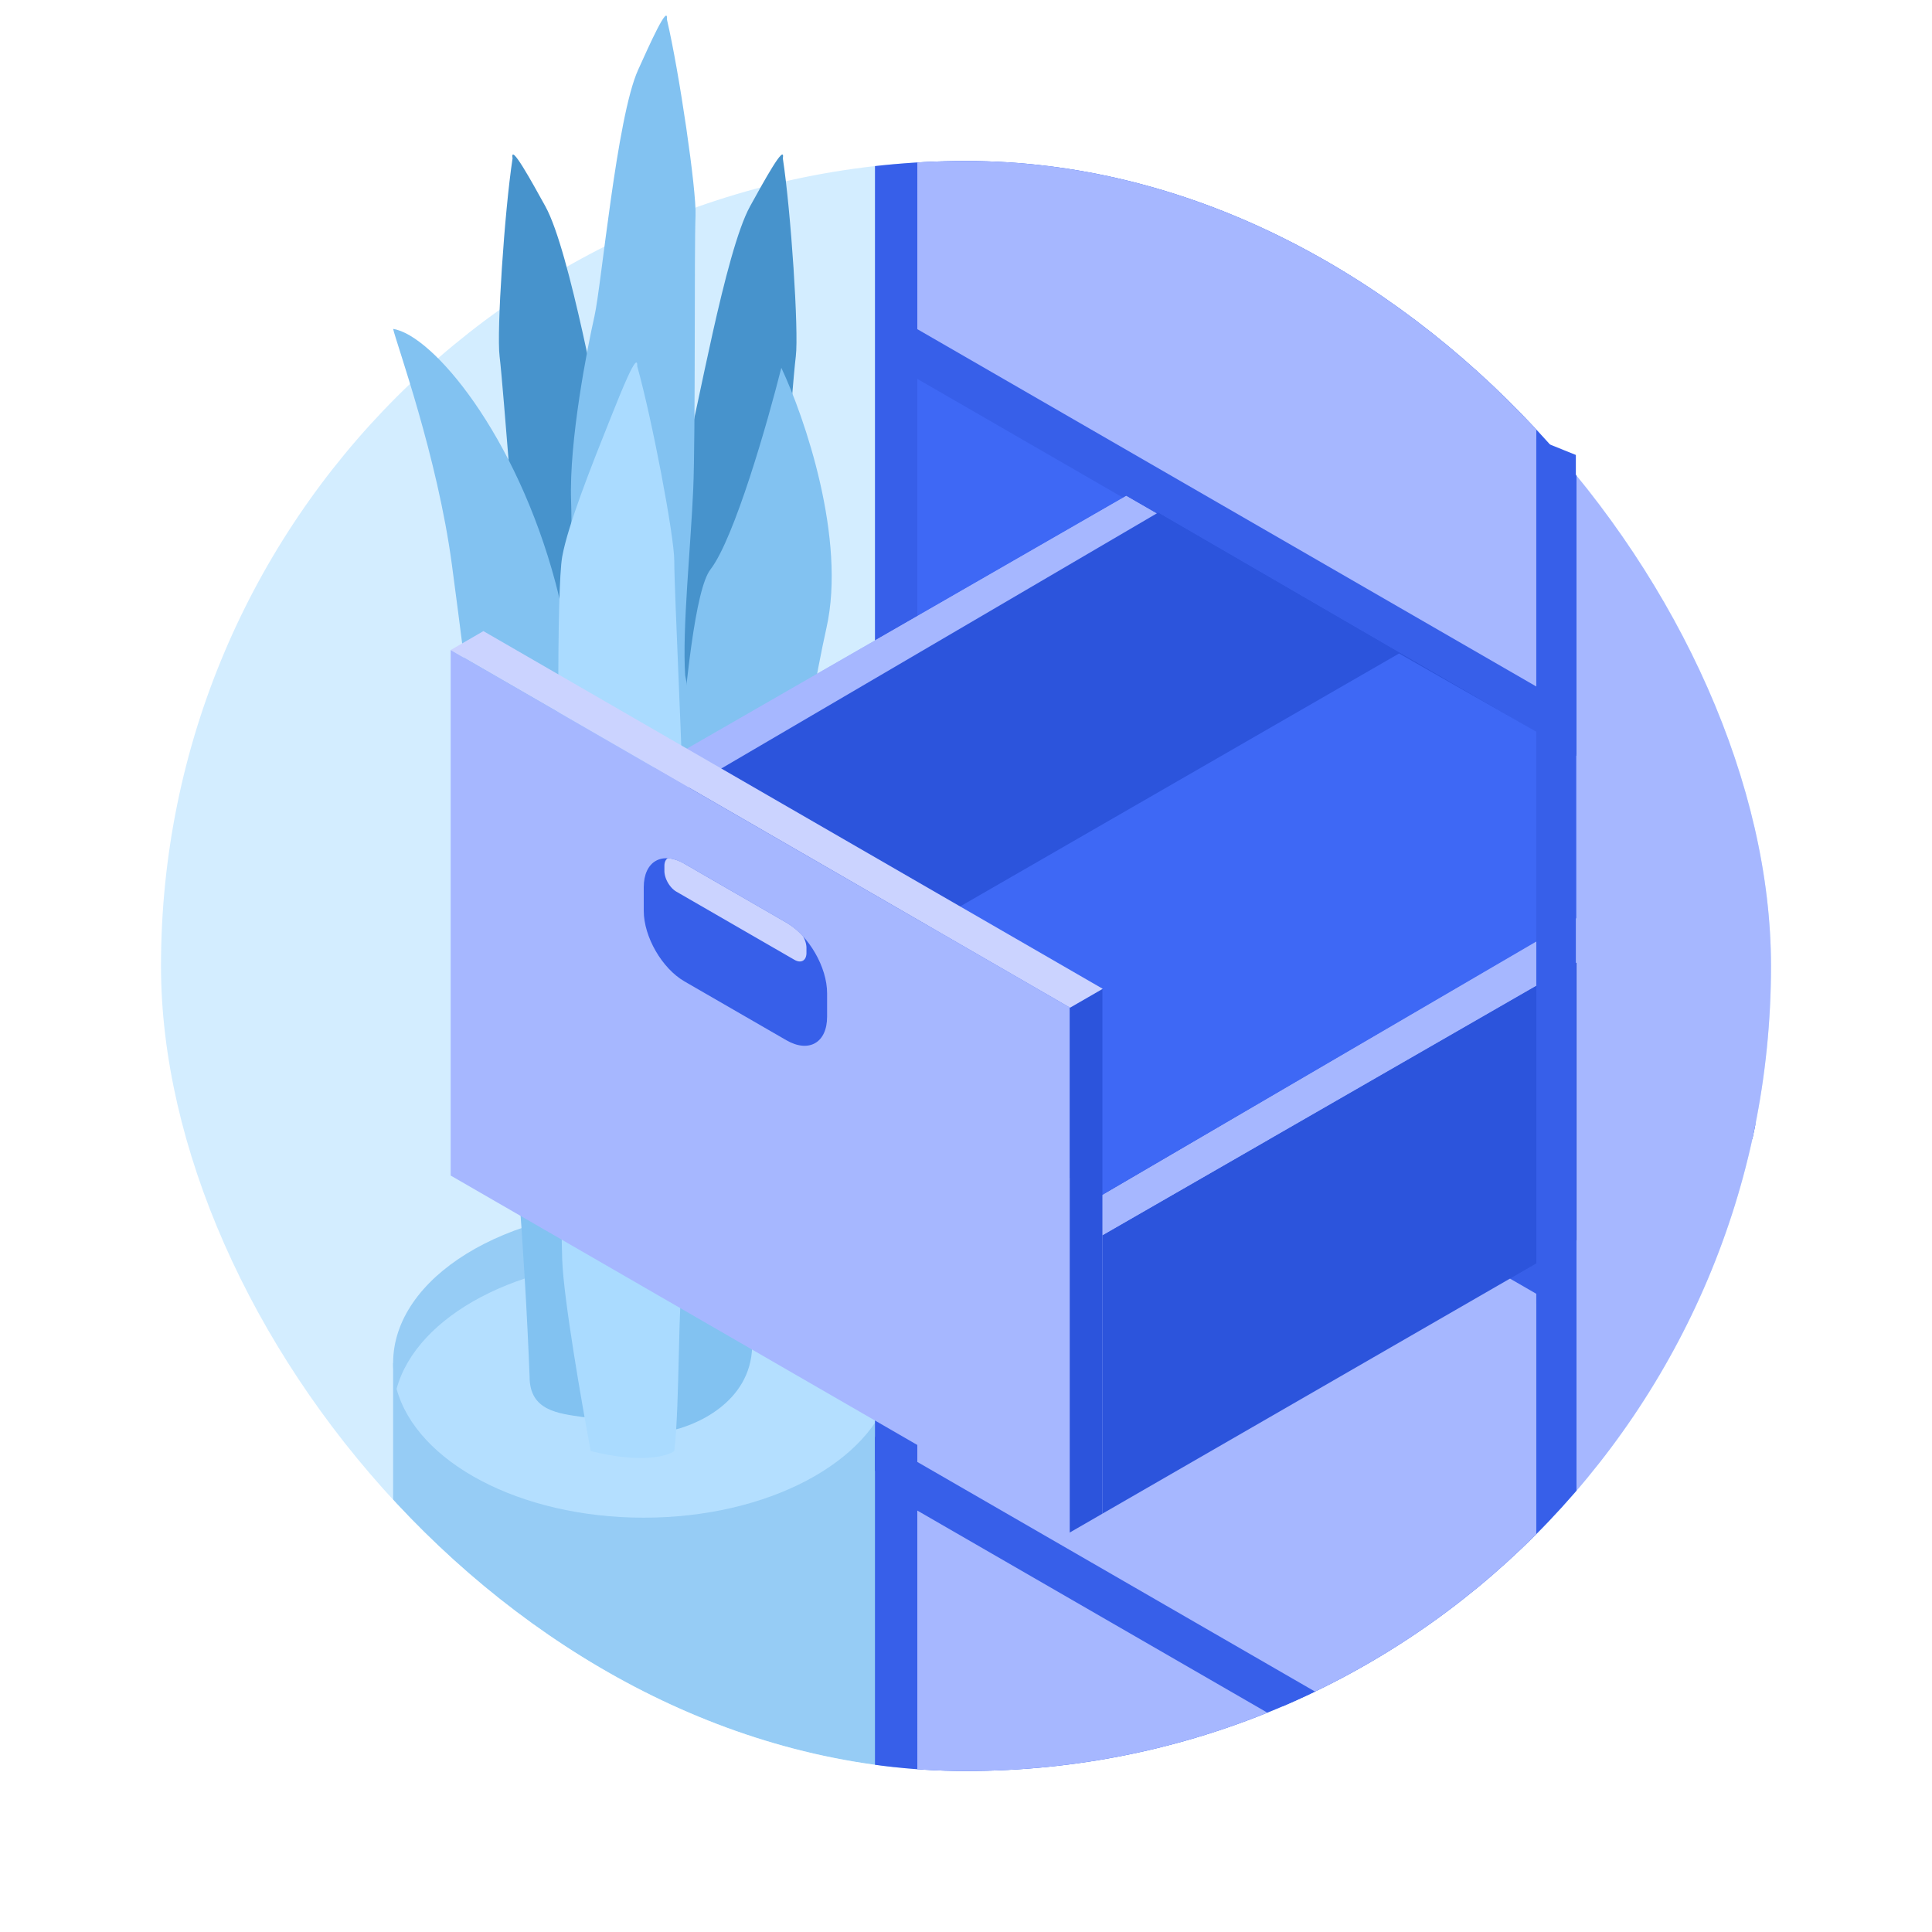
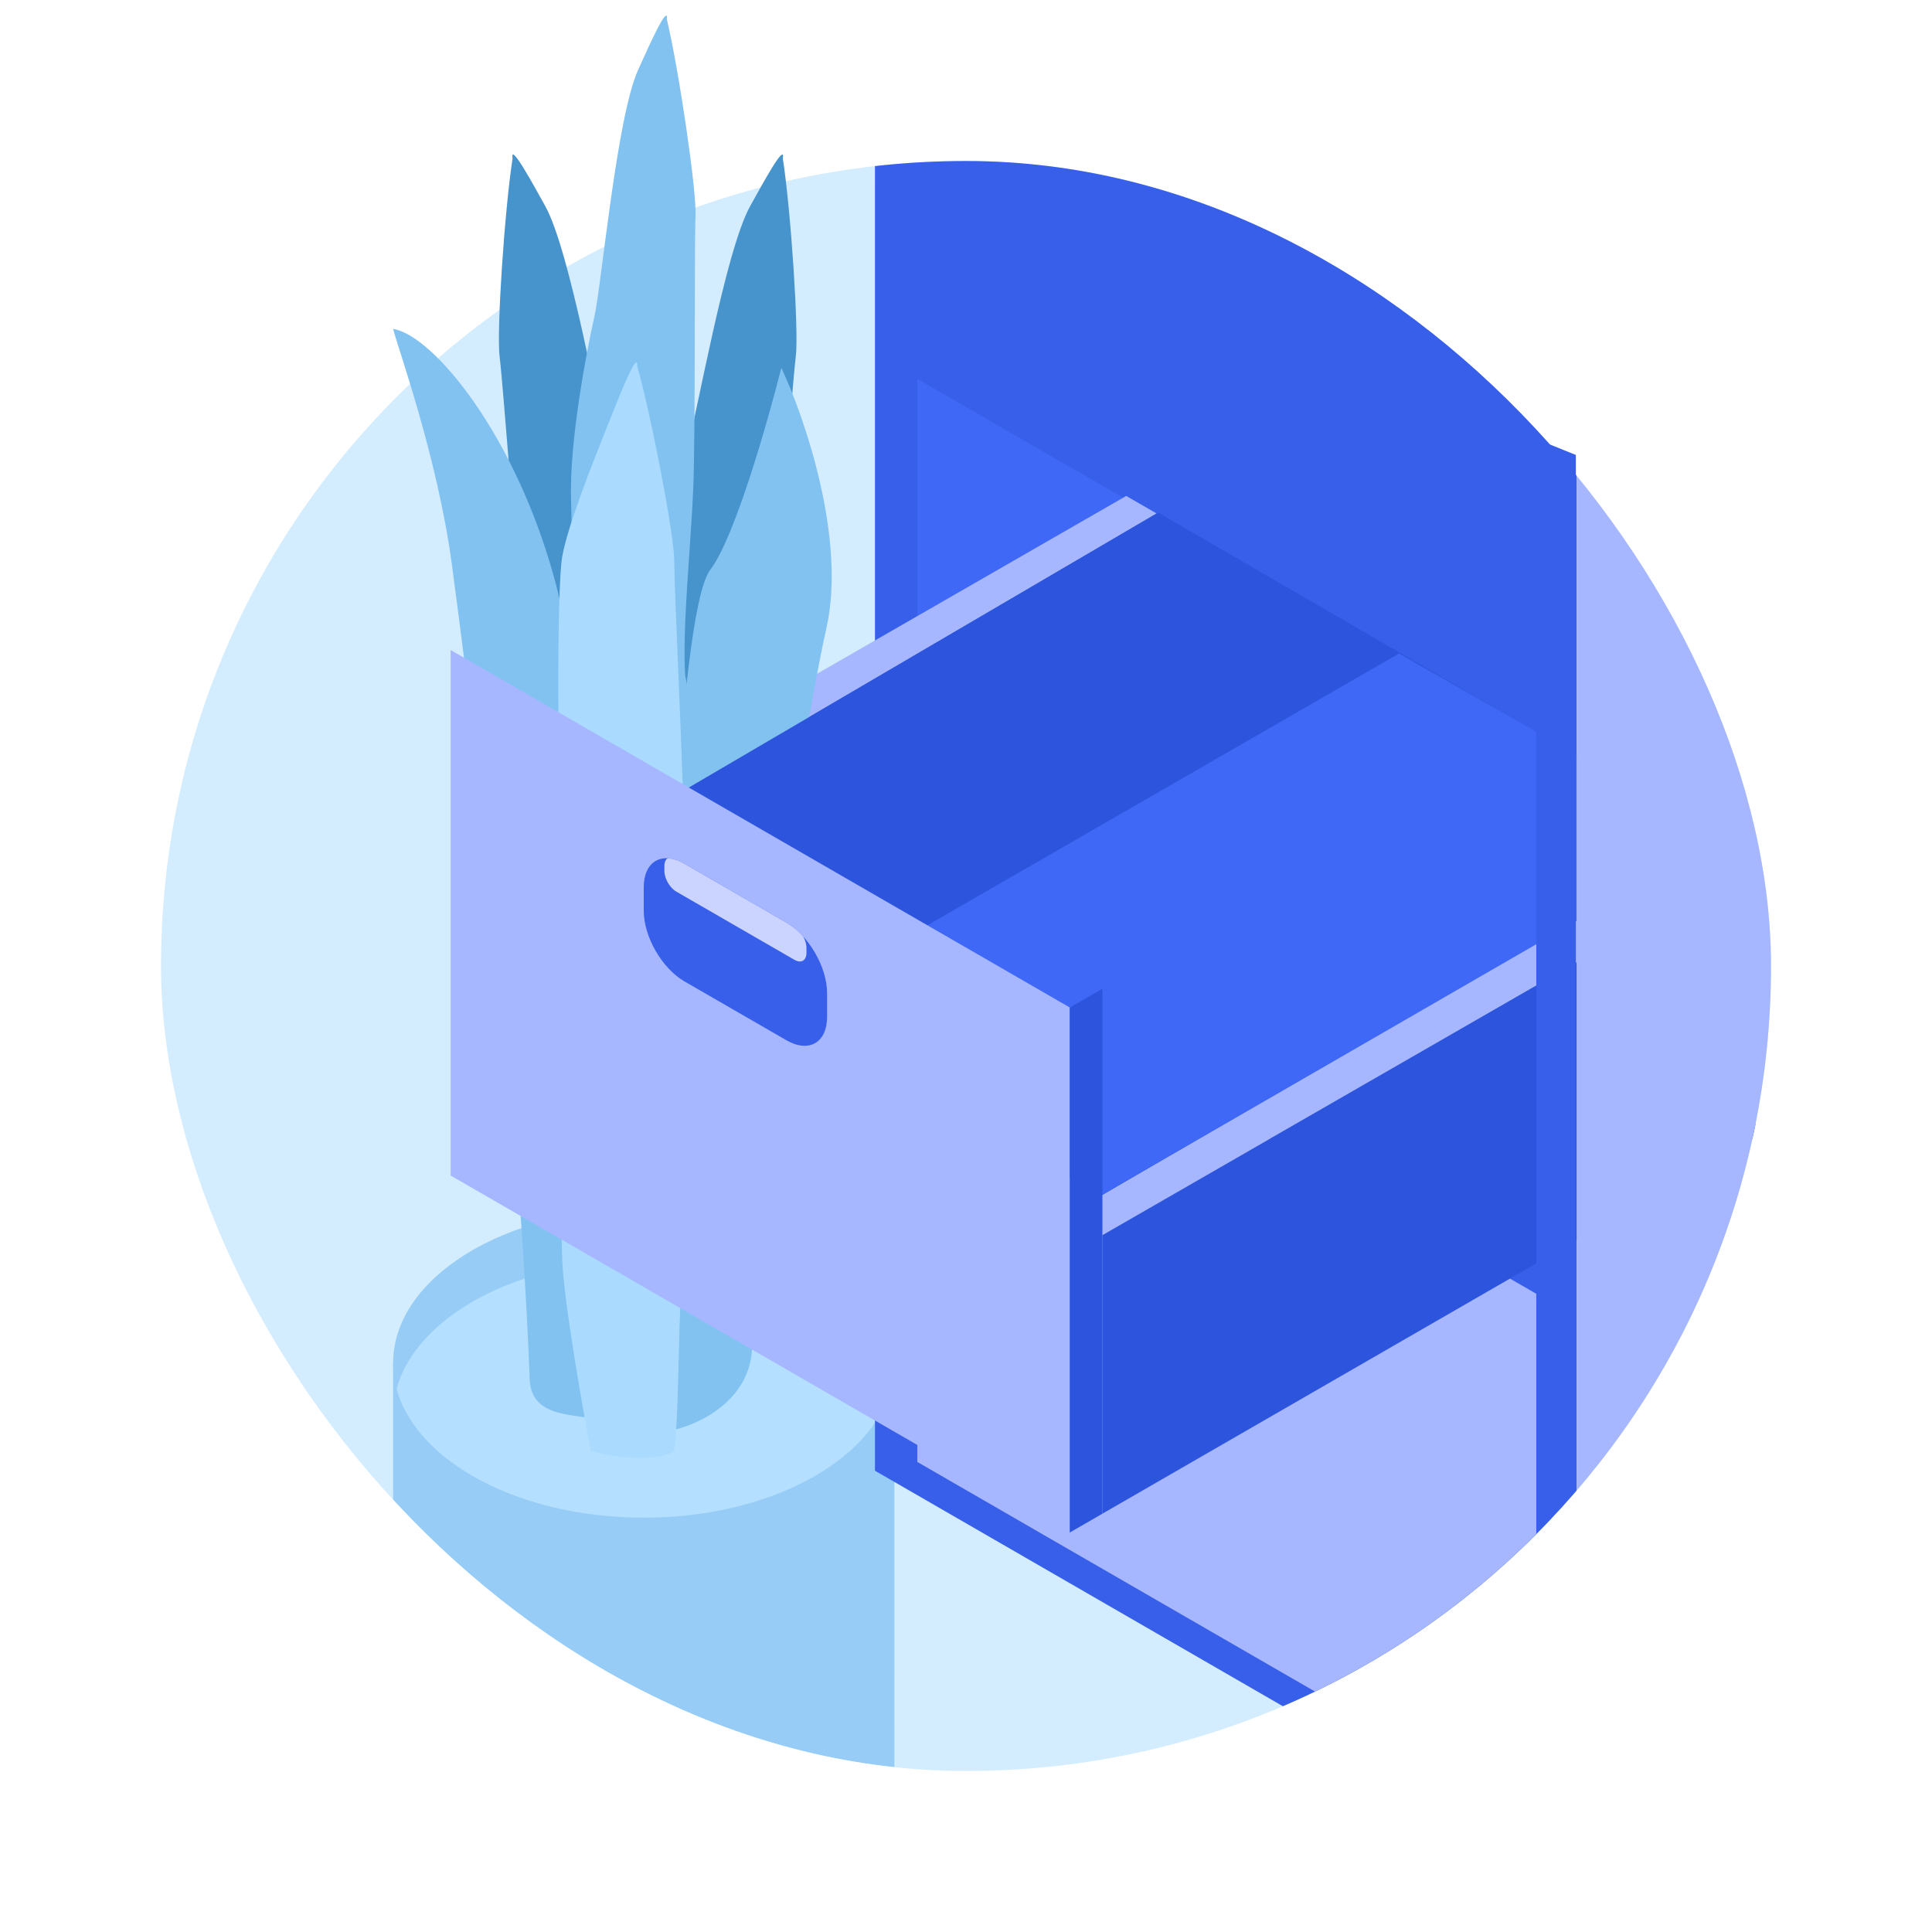
<svg xmlns="http://www.w3.org/2000/svg" width="150" height="150" fill="none" class="persona-ilustration" viewBox="0 0 150 150">
  <g clip-path="url(#a)">
    <g clip-path="url(#b)">
      <rect width="125" height="125" x="12.5" y="12.5" fill="#D3EDFF" rx="62.5" />
      <g opacity=".75">
        <path fill="#82C2F1" d="M69.44 105.828H30.521v32.168c0 6.629 8.712 12.004 19.459 12.004s19.458-5.374 19.458-12.004z" />
        <ellipse cx="49.98" cy="105.828" fill="#82C2F1" rx="19.459" ry="12.004" />
        <path fill="#AADBFF" d="M30.791 107.83c1.545-5.677 9.548-10.003 19.19-10.003 9.64 0 17.644 4.326 19.189 10.003-1.545 5.676-9.548 10.002-19.19 10.002-9.64 0-17.644-4.326-19.189-10.002" />
      </g>
-       <path fill="#375FE9" d="m67.933 111.551 54.469 31.448v46.646l-54.47-31.448z" />
-       <path fill="#A6B7FF" d="m71.22 117.28 48.058 27.746v40.801l-48.057-27.746z" />
+       <path fill="#375FE9" d="m67.933 111.551 54.469 31.448l-54.47-31.448z" />
      <path fill="#375FE9" d="m67.933-18.813 54.469 31.448v132.998l-54.47-31.447z" />
-       <path fill="#A6B7FF" d="M71.22-15.246 119.279 12.5v40.8L71.221 25.556z" />
      <path fill="#3E68F5" d="m71.22 29.416 48.058 27.746v40.801L71.221 70.217z" />
      <path fill="#A6B7FF" d="m71.22 72.704 48.058 27.746v40.801l-48.057-27.746z" />
      <path fill="#A6B7FF" d="M136.322 66.725 87.44 38.504l-50.731 29.18 48.882 28.222z" />
      <path fill="#2C54DC" d="M133.201 64.914 85.465 92.835 42.1 67.81l47.81-28.007z" />
      <path fill="#3E68F5" d="m133.449 65.126-47.937 27.68-24.924-14.389 48.036-27.68z" />
      <path fill="#2C54DC" d="M136.278 88.285V66.73L85.59 95.9v21.622z" />
      <path fill="#A6B7FF" d="m176.872-18.812-54.469 31.447v132.999l54.469-31.448z" />
      <path fill="#3FB4FF" d="m122.399-50.262 54.472 31.45-54.466 31.449-54.472-31.45z" />
    </g>
    <path fill="#4793CC" d="M46.524 80.402c-.255 3.043.151 11.248.386 14.97 3.742 1.477 5.85 1.181 6.435.848.886-3.574 1.698-11.618 2.539-14.583.84-2.966 2.908-13.561 2.273-18.464.051-3.633 1.212-9.837 1.77-14.377.508-4.117 1.561-18.712 1.86-21.133.238-1.937-.376-11.223-1.006-15.356.21-1.306-1.502 1.822-2.545 3.708-1.948 3.522-4.154 16.405-4.89 18.77-.737 2.363-2.737 9.454-2.946 14.139-.142 3.2-.958 10.998-1.789 14.528-.589 4.383-1.83 13.908-2.087 16.95" />
    <path fill="#4793CC" d="M54.05 80.402c.256 3.043-.15 11.248-.386 14.97-3.741 1.477-5.848 1.181-6.434.848-.886-3.574-1.698-11.618-2.539-14.583-.84-2.966-2.908-13.561-2.273-18.464-.051-3.633-1.212-9.837-1.77-14.377-.508-4.117-1.561-18.712-1.86-21.133-.238-1.937.376-11.223 1.006-15.356-.21-1.306 1.502 1.822 2.546 3.708 1.947 3.522 4.153 16.405 4.89 18.77.736 2.363 2.736 9.454 2.945 14.139.142 3.2.958 10.998 1.789 14.528.589 4.383 1.83 13.908 2.087 16.95" />
    <path fill="#82C2F1" d="M42.97 70.595c-.014 3.053 1.54 31.781 2.07 35.47 3.845 1.155 5.922.681 6.48.3.599-3.638.273-32.308.876-35.335.602-3.026 1.823-13.762.802-18.594-.237-3.625.428-9.907.625-14.48.179-4.145.072-18.78.178-21.219.084-1.95-1.264-11.153-2.22-15.219C51.889.2 50.43 3.462 49.54 5.43c-1.663 3.675-2.84 16.703-3.386 19.121s-1.979 9.655-1.815 14.342c.112 3.201-.083 11.042-.632 14.632-.24 4.417-.722 14.016-.736 17.07" />
    <path fill="#82C2F1" d="M35.086 43.85c2.52 18.845 5.291 43.766 6.032 63.044 0 2.648 2.238 2.846 4.152 3.129.633.093.633-1.434.633-3.129-1.14-16.743 1.139-46.945-2.768-61.63-3.063-11.51-9.537-19.255-12.613-19.727.285 1.238 3.436 9.88 4.564 18.313M51.15 78.462c-.715 3.994.173 23.437.707 32.659 2.126-.383 6.411-2.228 6.54-6.55l.742-24.888c1.03-7.435 3.477-24.029 5.027-30.932 1.549-6.902-1.69-16.34-3.504-20.195-1.059 4.214-3.642 13.247-5.505 15.66-2.33 3.015-3.111 29.254-4.006 34.246" />
    <path fill="#AADBFF" d="M43.652 97.861c.117 3.052 1.523 11.137 2.211 14.799 3.892.976 5.946.407 6.487 0 .442-3.662.265-11.747.737-14.799.471-3.051 1.228-13.832 0-18.612-.393-3.611 0-9.917 0-14.494 0-4.15-.737-18.765-.737-21.206 0-1.953-1.743-11.085-2.873-15.102.049-1.322-1.268 2.004-2.073 4.011-1.502 3.749-3.31 8.312-3.753 10.753-.442 2.441-.365 18.243 0 22.917.25 3.193.394 11.035 0 14.646-.049 4.424-.117 14.036 0 17.087" />
-     <path fill="#A6B7FF" d="M136.322 66.725 87.44 38.504l-50.731 29.18 48.882 28.222z" />
    <path fill="#2C54DC" d="M122.349 71.261 85.465 92.836 42.1 67.81l47.81-28.007 32.439 18.816z" />
    <path fill="#3E68F5" d="M122.377 71.29 85.512 92.806l-24.924-14.39 48.036-27.679 13.753 7.833z" />
    <path fill="#375FE9" d="m119.278 34.086 3.071 1.236v67.11l-3.071-1.236z" />
    <path fill="#2C54DC" d="M85.59 117.522v-40.75l-2.542 1.467v40.751z" />
-     <path fill="#CBD3FF" d="M85.616 76.771 37.532 49l-2.542 1.467 48.085 27.771z" />
    <path fill="#A6B7FF" d="m34.99 50.469 48.058 27.746v40.801L34.99 91.269z" />
    <path fill="#375FE9" d="M49.98 68.891c0-2.017 1.417-2.835 3.164-1.826l7.909 4.566c1.747 1.009 3.163 3.462 3.163 5.48v1.826c0 2.017-1.416 2.835-3.163 1.826l-7.909-4.566c-1.747-1.009-3.163-3.462-3.163-5.48z" />
    <path fill="#CBD3FF" d="M51.842 66.636c-.16.1-.258.306-.258.594v.384c0 .595.417 1.318.932 1.615l9.165 5.291c.515.298.932.057.932-.538v-.384c0-.288-.098-.606-.257-.891a5.5 5.5 0 0 0-1.303-1.076l-7.909-4.566c-.464-.268-.905-.407-1.302-.43" />
  </g>
  <defs>
    <clipPath id="a">
      <path fill="#fff" d="M0 0h150v150H0z" />
    </clipPath>
    <clipPath id="b">
      <rect width="125" height="125" x="12.5" y="12.5" fill="#fff" rx="62.5" />
    </clipPath>
  </defs>
</svg>